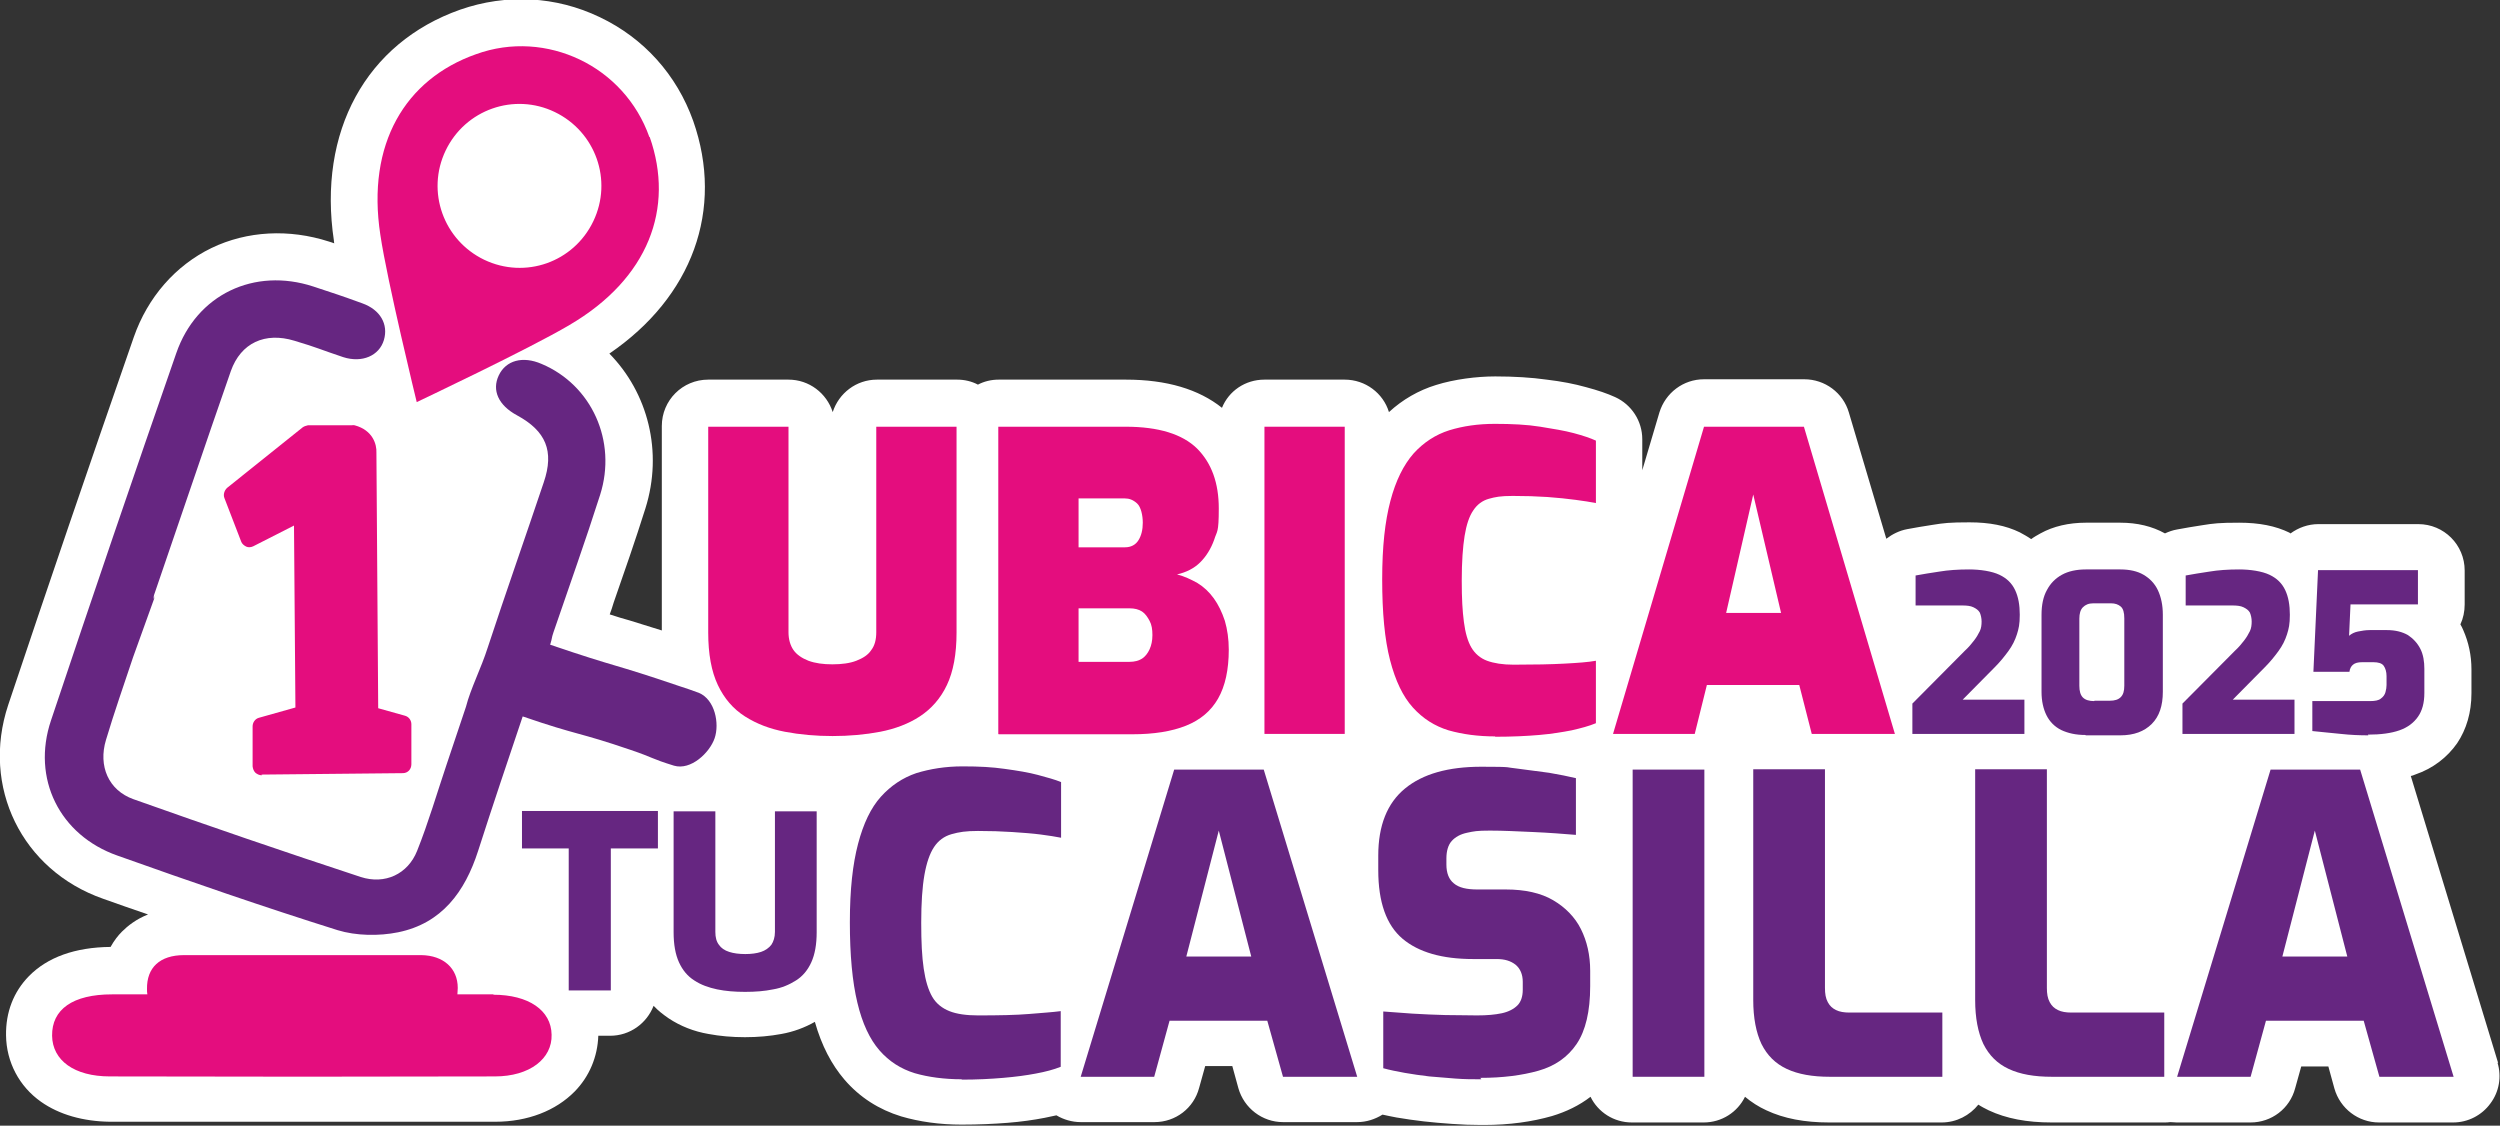
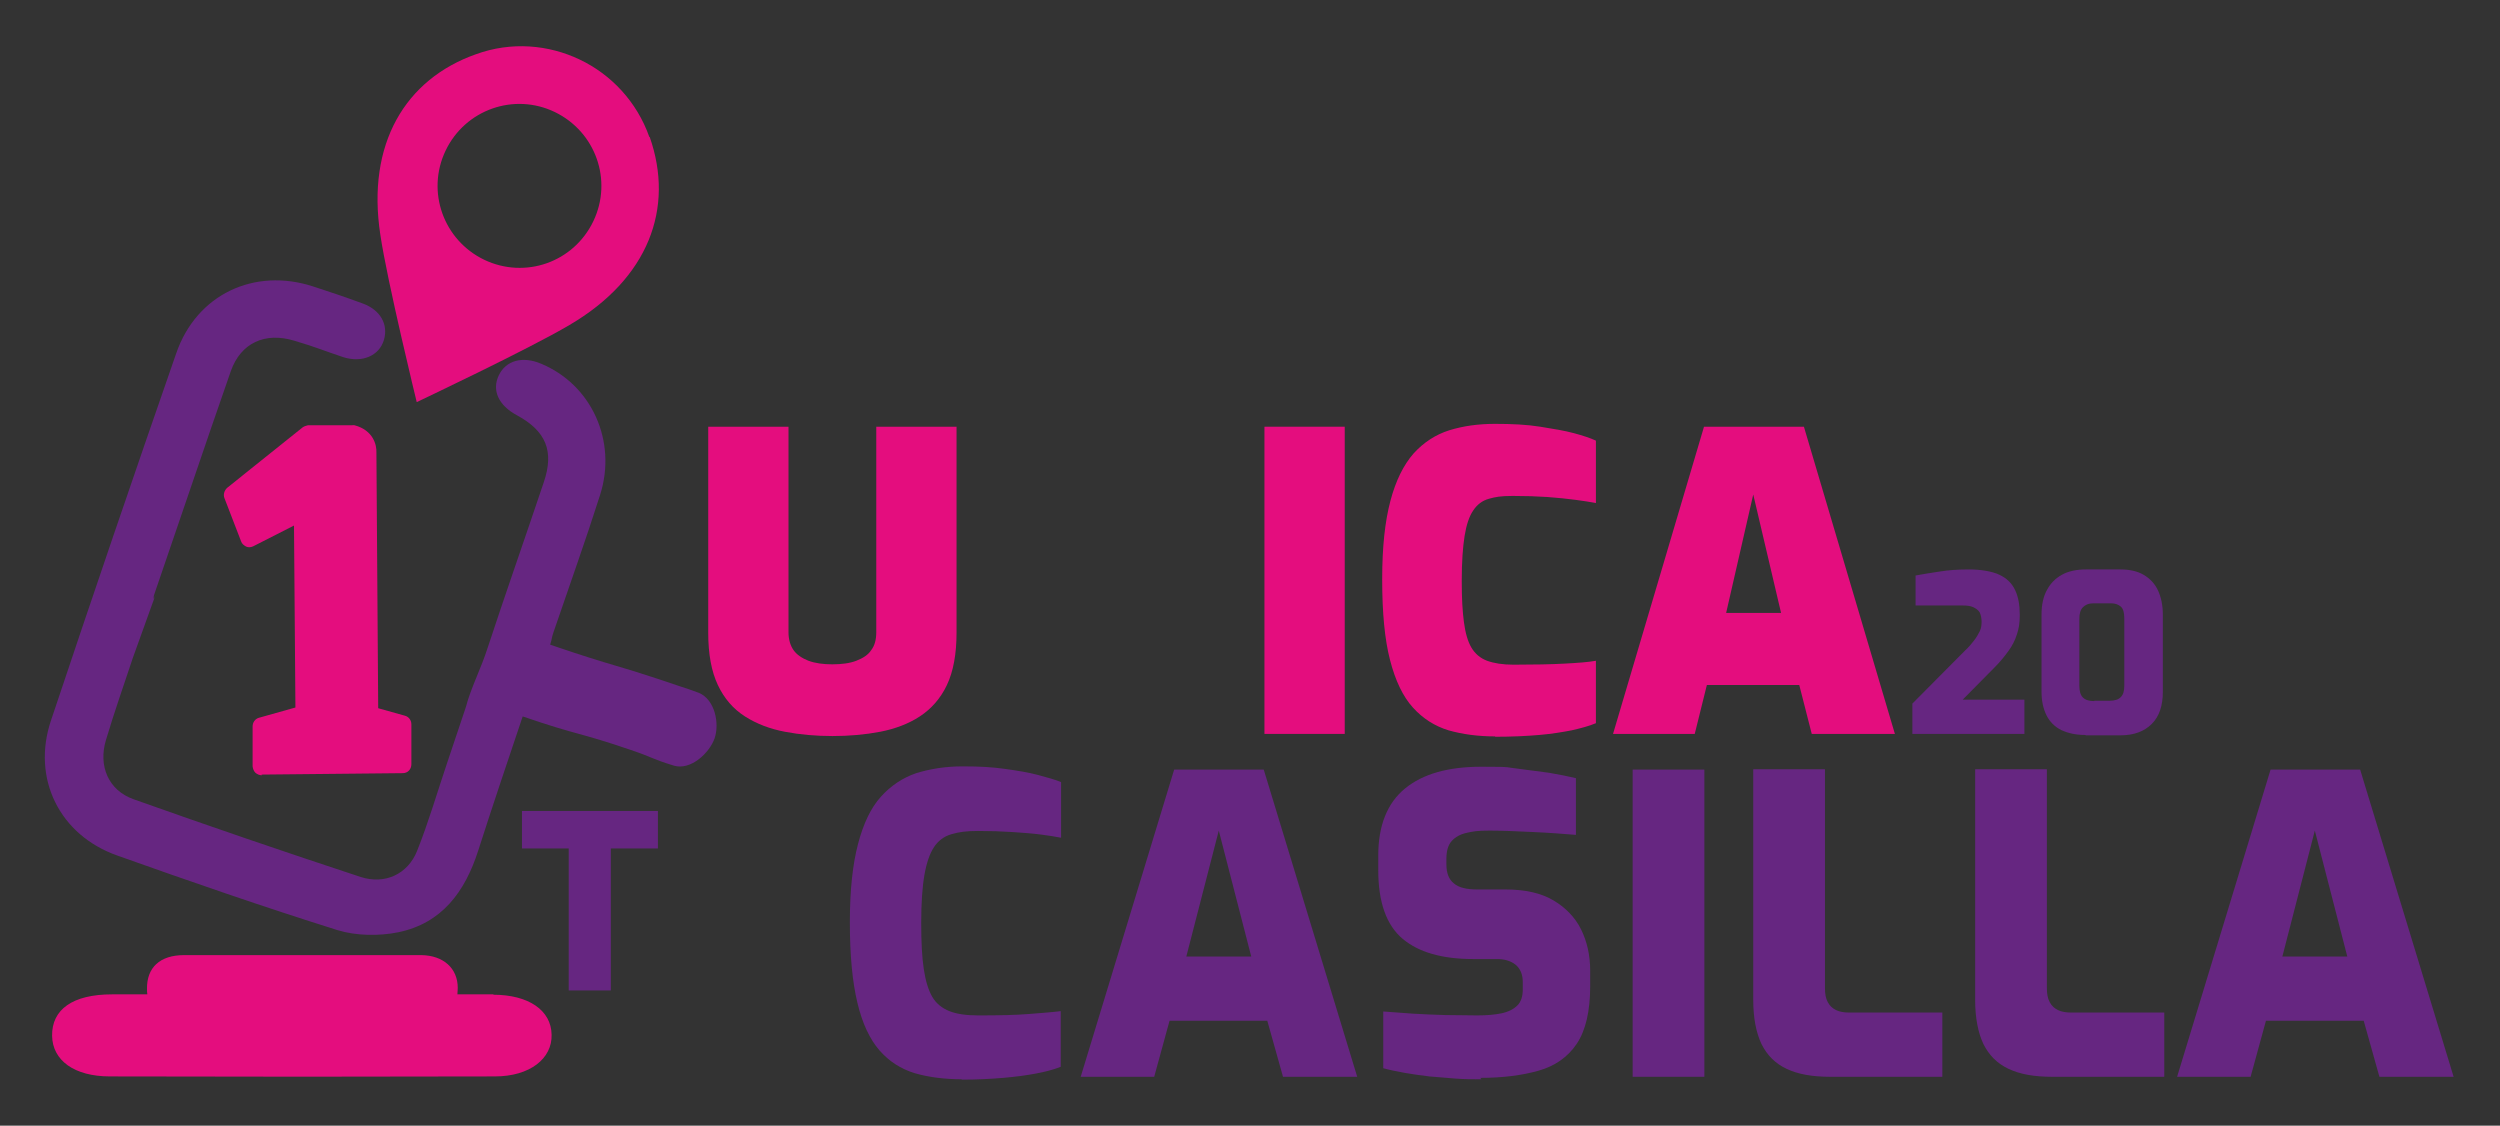
<svg xmlns="http://www.w3.org/2000/svg" id="Capa_1" version="1.1" viewBox="0 0 700.7 315.5">
  <rect x="0" y="0" width="700.7" height="315.5" fill="#333333" stroke="none" />
  <defs>
    <style>
      .st0 {
        fill: #662681;
      }

      .st1 {
        fill: #fff;
      }

      .st2 {
        fill: #e40d7e;
      }
    </style>
  </defs>
-   <path class="st1" d="M700.2,298l-24.5-80.5c.4-.1.8-.2,1.2-.4,5-1.7,9-4.8,11.8-8.8,2.6-3.9,4-8.6,4-14v-6.7c0-3.9-.8-7.6-2.3-11-.2-.5-.5-1.1-.8-1.6.8-1.7,1.2-3.6,1.2-5.6v-9.5c0-7.2-5.8-13-13-13h-28c-2.9,0-5.6,1-7.8,2.6-.1,0-.2-.1-.3-.2-3.9-1.9-8.5-2.8-14.1-2.8s-7.2.2-10.3.7c-2.6.4-5,.8-7.1,1.2-1.2.2-2.3.6-3.4,1.1-3.6-2-7.8-3-12.5-3h-9.7c-4.7,0-9.1,1-12.7,3-.9.5-1.8,1-2.6,1.6-1-.7-2.1-1.3-3.2-1.9-3.9-1.9-8.5-2.8-14.1-2.8s-7.2.2-10.3.7c-2.6.4-5,.8-7.1,1.2-2.2.4-4.2,1.4-5.9,2.7l-10.5-35.4c-1.6-5.5-6.7-9.3-12.5-9.3h-28.1c-5.8,0-10.8,3.8-12.5,9.3l-4.8,16.2v-8.7c0-5.1-3-9.7-7.6-11.8-2.2-1-4.8-1.9-8.2-2.8-3.2-.9-6.8-1.6-11-2.1-4.2-.6-9.2-.9-14.4-.9s-11.5.8-16.6,2.4c-4.9,1.5-9.4,4.1-13.2,7.6-1.6-5.3-6.6-9.1-12.4-9.1h-22.5c-5.4,0-10,3.2-11.9,7.9-6.5-5.2-15.5-7.9-26.9-7.9h-35.7c-2.1,0-4.1.5-5.8,1.4-1.7-.9-3.7-1.4-5.8-1.4h-22.5c-5.8,0-10.7,3.8-12.4,9.1-1.7-5.3-6.6-9.1-12.4-9.1h-22.5c-7.2,0-13,5.8-13,13v57.3c-3.9-1.2-6.5-2-9-2.8-1.8-.5-3.5-1-5.6-1.7.4-1.1.8-2.2,1.1-3.3,3-8.6,6.1-17.5,8.9-26.4,5-15.9.7-32.4-10.1-43.4,23.3-15.9,32.2-40.4,23.5-65.2,0,0,0,0,0,0-4.6-12.9-13.8-23.2-26.2-29.1-12.3-5.9-26.2-6.6-39.1-2.1-26.4,9.3-40,34.2-35.4,64.8,0,.2,0,.4.1.7-.5-.2-.9-.3-1.5-.5-11.2-3.6-22.9-3-32.9,1.8-10.1,4.9-17.9,13.8-21.8,25-12.7,36.5-24.2,70.2-35.2,103.1-7.6,22.9,3.8,46.3,26.6,54.3,4.1,1.5,8.3,2.9,12.6,4.4-3.3,1.3-5.7,3.2-7.3,4.8-1.1,1.1-2.2,2.5-3.2,4.3-10,.1-17.7,2.9-22.9,8.2-4.3,4.4-6.5,10.1-6.4,16.6.1,7.5,3.7,14.3,9.8,18.6,5.1,3.6,11.8,5.5,19.3,5.6,18.6,0,36.6,0,54,0s36.3,0,54,0c9.1,0,17-3.1,22.3-8.5,4.1-4.2,6.4-9.7,6.6-15.6h3.3c5.6,0,10.3-3.5,12.2-8.4,1.2,1.3,2.6,2.4,4.2,3.5,3.3,2.2,7.1,3.7,11.2,4.4,3.2.6,6.6.9,10.2.9h0c3.6,0,7-.3,10.2-.9,3.4-.6,6.6-1.8,9.4-3.4,1.9,6.7,4.7,12,8.3,16.2,4.3,5,9.7,8.4,15.9,10.3,5.1,1.5,10.8,2.3,16.9,2.3h0c4.9,0,9.1-.2,12.9-.5,3.8-.3,7.3-.8,10.4-1.4,1.1-.2,2.2-.5,3.3-.7,2,1.2,4.4,1.9,6.8,1.9h20.7c5.9,0,11-3.9,12.5-9.6l1.7-6.1h7.6l1.7,6.2c1.6,5.6,6.7,9.5,12.5,9.5h20.8c2.6,0,5-.8,7.1-2.1,1.2.3,2.5.5,3.9.8,2.4.4,5,.8,7.7,1.1,2.5.3,5.2.5,7.9.7,2.7.2,5.5.3,8.1.3s.5,0,.8,0c7.2,0,13.5-.9,19.1-2.5,4-1.2,7.7-3,10.8-5.4,2.1,4.3,6.5,7.2,11.6,7.2h20.1c5.1,0,9.5-2.9,11.6-7.2,1.8,1.5,3.8,2.8,6,3.8,4.9,2.3,10.7,3.4,17.6,3.4h31.5c4.2,0,7.9-2,10.3-5,.9.6,1.9,1.1,2.9,1.6,4.9,2.3,10.7,3.4,17.6,3.4h31.5c.6,0,1.2,0,1.8-.1.6,0,1.2.1,1.8.1h20.7c5.9,0,11-3.9,12.5-9.6l1.7-6.1h7.6l1.7,6.2c1.6,5.6,6.7,9.5,12.5,9.5h20.8c4.1,0,8-2,10.4-5.3,2.5-3.3,3.2-7.6,2-11.5Z" />
  <g>
    <g>
      <path class="st2" d="M233.4,206.3c-4.7,0-9.2-.4-13.4-1.2s-7.9-2.2-11.2-4.3-5.8-5-7.6-8.8c-1.8-3.8-2.7-8.7-2.7-14.7v-57.7h22.5v57.6c0,2,.5,3.7,1.4,5s2.4,2.3,4.2,3c1.9.7,4.1,1,6.7,1s4.9-.3,6.7-1,3.3-1.6,4.2-3c1-1.3,1.4-3,1.4-5v-57.6h22.5v57.7c0,6-.9,10.9-2.7,14.7-1.8,3.8-4.4,6.7-7.6,8.8-3.2,2.1-7,3.5-11.1,4.3-4.2.8-8.7,1.2-13.4,1.2Z" />
-       <path class="st2" d="M279.8,205.7v-86.1h35.7c9.3,0,15.9,2.1,20,6.1,4.1,4.1,6.1,9.7,6.1,16.8s-.5,6.2-1.3,8.8c-.9,2.5-2.2,4.6-3.9,6.3-1.7,1.7-3.9,2.8-6.5,3.4,2,.5,3.9,1.4,5.7,2.4,1.8,1.1,3.3,2.5,4.6,4.3,1.3,1.8,2.3,3.9,3.1,6.3.7,2.4,1.1,5.1,1.1,8.1,0,5.6-1,10.2-3,13.7-2,3.5-5,6-9,7.6-4,1.6-9,2.4-15,2.4h-37.5ZM302.3,153.4h13c1.7,0,3-.7,3.8-2s1.2-2.9,1.2-4.9-.5-4.4-1.6-5.4-2.2-1.4-3.4-1.4h-13v13.7h0ZM302.3,185.5h14.3c1.4,0,2.5-.3,3.5-.9.9-.6,1.6-1.5,2.1-2.6s.8-2.4.8-4-.2-2.9-.8-4-1.2-2-2.1-2.6c-.9-.6-2.1-.9-3.5-.9h-14.3v15.1h0Z" />
      <path class="st2" d="M354.4,205.7v-86.1h22.5v86.1h-22.5Z" />
      <path class="st2" d="M419.1,206.4c-4.9,0-9.2-.6-13.1-1.7-3.9-1.2-7.2-3.3-10-6.4-2.8-3.1-4.9-7.5-6.4-13.3-1.5-5.8-2.2-13.3-2.2-22.6s.8-16.3,2.3-22c1.5-5.7,3.7-10.1,6.5-13.3,2.8-3.1,6.2-5.3,10-6.5,3.9-1.2,8.1-1.8,12.8-1.8s9,.2,12.7.8,6.8,1.1,9.4,1.8c2.6.7,4.7,1.4,6.2,2.1v17.5c-1.5-.3-3.4-.6-5.7-.9s-5-.6-7.9-.8c-3-.2-6.2-.3-9.7-.3s-4.9.3-6.7.8-3.3,1.6-4.4,3.3c-1.1,1.6-1.9,4-2.4,7.1s-.8,7.3-.8,12.5.2,8.5.6,11.6c.4,3.1,1.1,5.5,2.1,7.2,1,1.7,2.5,3,4.4,3.7,1.9.7,4.4,1.1,7.4,1.1,5.9,0,10.6-.1,14.3-.3,3.7-.2,6.6-.4,8.8-.8v17.5c-1.9.8-4.2,1.4-6.8,2-2.6.5-5.6,1-9.1,1.3-3.5.3-7.6.5-12.4.5h0Z" />
      <path class="st2" d="M452.1,205.7l25.5-86.1h28l25.5,86.1h-23.3l-3.5-13.7h-25.9l-3.4,13.7h-23.1,0ZM483.8,171.8h15.4l-7.8-33.2-7.6,33.2h0Z" />
    </g>
    <g>
      <path class="st0" d="M269.6,302.5c-4.9,0-9.4-.6-13.2-1.7-3.9-1.2-7.2-3.3-9.9-6.4-2.7-3.1-4.8-7.5-6.2-13.4-1.4-5.8-2.1-13.3-2.1-22.5s.8-16.3,2.3-22,3.6-10.1,6.4-13.2c2.8-3.1,6.1-5.3,9.9-6.6,3.9-1.2,8.2-1.9,13-1.9s8.3.2,11.8.7c3.6.5,6.7,1,9.3,1.7,2.6.7,4.8,1.3,6.5,2v15.6c-1.5-.3-3.4-.6-5.7-.9-2.3-.3-5-.5-8-.7-3-.2-6.2-.3-9.6-.3s-5.3.3-7.4.9c-2.1.6-3.7,1.8-4.9,3.6-1.2,1.8-2.1,4.4-2.7,7.8s-.9,7.9-.9,13.4.2,9.5.7,12.9c.5,3.4,1.3,6,2.4,7.9s2.8,3.2,4.8,4,4.7,1.2,8,1.2c5.9,0,10.7-.1,14.3-.4s6.6-.5,8.9-.8v15.6c-2,.8-4.3,1.4-7,1.9-2.6.5-5.6.9-9.1,1.2s-7.3.5-11.7.5h0Z" />
      <path class="st0" d="M302.9,301.8l26.2-86.1h25.1l26.2,86.1h-20.8l-4.4-15.7h-27.4l-4.3,15.7h-20.7,0ZM332.6,268.1h18.1l-9.1-35.3-9.1,35.3h0Z" />
      <path class="st0" d="M415.2,302.5c-2.4,0-4.8,0-7.3-.2-2.4-.2-4.9-.4-7.3-.6-2.4-.3-4.7-.6-6.9-1-2.2-.4-4.2-.8-6-1.3v-15.9c2.5.2,5.2.4,8.2.6,3,.2,6.1.3,9.2.4,3.1,0,6.1.1,8.9.1s5-.2,6.9-.6c1.9-.4,3.4-1.2,4.4-2.2,1-1,1.5-2.5,1.5-4.4v-2.2c0-2.1-.7-3.7-2-4.8-1.4-1.1-3.1-1.6-5.3-1.6h-6.6c-8.7,0-15.3-1.9-19.8-5.7-4.5-3.8-6.8-10.2-6.8-19.2v-4.1c0-8.4,2.5-14.7,7.5-18.8s12.1-6.1,21.4-6.1,6.7.2,9.9.5c3.2.4,6.2.8,9.1,1.2,2.9.5,5.4,1,7.5,1.5v15.9c-3.6-.3-7.5-.6-12-.8s-8.4-.4-12.1-.4-4.5.2-6.4.6c-1.9.4-3.3,1.2-4.3,2.3-1,1.1-1.5,2.8-1.5,4.9v1.7c0,2.4.7,4.2,2.1,5.3,1.4,1.2,3.6,1.7,6.6,1.7h8c5.3,0,9.8,1,13.2,3s6.1,4.7,7.8,8.1c1.7,3.4,2.6,7.3,2.6,11.7v4.3c0,7.1-1.3,12.5-3.8,16.2-2.5,3.7-6.1,6.2-10.7,7.5-4.6,1.3-10,2-16.3,2h0Z" />
      <path class="st0" d="M457.6,301.8v-86.1h20.1v86.1h-20.1Z" />
      <path class="st0" d="M512.9,301.8c-4.9,0-8.9-.7-12.1-2.2-3.2-1.5-5.5-3.8-7.1-7-1.5-3.2-2.3-7.3-2.3-12.3v-64.7h20.1v61.3c0,1.6.2,2.9.8,4s1.3,1.7,2.3,2.2c1,.5,2.3.7,3.7.7h26.1v18h-31.5Z" />
      <path class="st0" d="M575.1,301.8c-4.9,0-8.9-.7-12.1-2.2-3.2-1.5-5.5-3.8-7.1-7-1.5-3.2-2.3-7.3-2.3-12.3v-64.7h20.1v61.3c0,1.6.2,2.9.8,4s1.3,1.7,2.3,2.2c1,.5,2.3.7,3.7.7h26.1v18h-31.5,0Z" />
      <path class="st0" d="M610.2,301.8l26.2-86.1h25.1l26.2,86.1h-20.8l-4.4-15.7h-27.4l-4.3,15.7h-20.7ZM639.8,268.1h18.1l-9.1-35.3-9.1,35.3h0Z" />
    </g>
    <g>
      <path class="st0" d="M159.4,277.6v-39.8h-13.1v-10.5h38.1v10.5h-13.2v39.8h-11.7Z" />
-       <path class="st0" d="M208.8,278c-2.8,0-5.4-.2-7.8-.7-2.4-.5-4.6-1.3-6.4-2.5-1.9-1.2-3.3-2.9-4.3-5.1s-1.5-5-1.5-8.4v-33.9h11.7v33.8c0,1.5.3,2.7,1,3.6.6.9,1.6,1.6,2.9,2,1.2.4,2.8.6,4.5.6s3.2-.2,4.4-.6,2.2-1.1,2.9-2c.6-.9,1-2.1,1-3.6v-33.8h11.7v33.9c0,3.4-.5,6.2-1.5,8.4s-2.4,3.9-4.3,5.1c-1.9,1.2-4,2.1-6.4,2.5-2.4.5-5,.7-7.8.7h0Z" />
    </g>
    <g>
      <path class="st0" d="M536,205.7v-8.5l14.7-14.8c1.1-1,1.9-2,2.6-2.9.7-.9,1.2-1.8,1.6-2.6s.5-1.8.5-2.7-.2-1.8-.5-2.5c-.4-.7-1-1.1-1.8-1.5s-1.9-.5-3.2-.5h-13v-8.4c2-.4,4.2-.7,6.7-1.1,2.4-.4,5.2-.6,8.3-.6s6.4.5,8.5,1.5c2.1,1,3.5,2.4,4.4,4.3.9,1.9,1.3,4.2,1.3,6.9s-.3,3.9-.8,5.5-1.3,3.2-2.4,4.7-2.3,3-3.8,4.5l-9,9.1h17.3v9.6h-31.4,0Z" />
      <path class="st0" d="M584.5,206c-2.7,0-4.9-.5-6.8-1.4-1.8-.9-3.2-2.3-4.1-4.1s-1.4-4-1.4-6.6v-21.6c0-2.8.5-5.1,1.5-6.9,1-1.9,2.4-3.3,4.2-4.3,1.8-1,4.1-1.5,6.7-1.5h9.7c2.6,0,4.8.5,6.5,1.5s3.1,2.4,4,4.3c.9,1.9,1.4,4.2,1.4,6.9v21.6c0,3.9-1,6.9-3.1,9s-5,3.2-8.8,3.2h-9.7,0ZM587.1,196.4h4.2c1.4,0,2.4-.3,3.1-1,.7-.7,1-1.7,1-3.2v-18.9c0-1.6-.3-2.7-1-3.3s-1.6-.9-2.7-.9h-5c-1.3,0-2.2.4-2.9,1.1s-1,1.8-1,3.2v18.8c0,1.5.3,2.6,1,3.3s1.8,1,3.1,1h0Z" />
-       <path class="st0" d="M611.7,205.7v-8.5l14.7-14.8c1.1-1,1.9-2,2.6-2.9.7-.9,1.2-1.8,1.6-2.6s.5-1.8.5-2.7-.2-1.8-.5-2.5c-.4-.7-1-1.1-1.8-1.5s-1.9-.5-3.2-.5h-13v-8.4c2-.4,4.2-.7,6.7-1.1,2.4-.4,5.2-.6,8.3-.6s6.4.5,8.5,1.5c2.1,1,3.5,2.4,4.4,4.3.9,1.9,1.3,4.2,1.3,6.9s-.3,3.9-.8,5.5-1.3,3.2-2.4,4.7-2.3,3-3.8,4.5l-9,9.1h17.3v9.6h-31.4,0Z" />
-       <path class="st0" d="M663.8,206.1c-2.4,0-5-.1-7.7-.4s-5.4-.5-8-.8v-8.4h16.2c1.4,0,2.4-.2,3-.7.7-.5,1.1-1.1,1.3-1.8.2-.7.3-1.4.3-2v-2.5c0-1.2-.3-2.2-.8-2.9-.5-.7-1.5-1-2.9-1h-3.1c-1.2,0-2,.2-2.6.7-.5.4-.9,1.1-1,2h-10.1l1.3-28.5h28v9.6h-18.9l-.4,8.8c.7-.6,1.5-1,2.5-1.2,1-.2,2.1-.4,3.3-.4h4.8c2.4,0,4.3.5,5.9,1.4,1.5,1,2.7,2.3,3.5,3.9s1.1,3.5,1.1,5.6v6.7c0,2.8-.6,5-1.8,6.7s-2.9,3-5.2,3.8c-2.3.8-5.2,1.2-8.8,1.2h0Z" />
    </g>
    <path class="st2" d="M138.4,278.7c-3.4,0-6.8,0-10.2,0,0-.6.1-1.1.1-1.8,0-5.5-4-9.1-10.2-9.2-11.2,0-22.4,0-33.6,0s-22,0-32.9,0c-6.8,0-10.5,3.5-10.4,9.5,0,.5,0,1,.1,1.5-3.3,0-6.6,0-9.9,0-11,0-16.9,4.2-16.8,11.6.1,6.9,6.2,11.4,16.2,11.4,36,.1,72,.1,107.9,0,9.8,0,16.1-5,15.9-11.7-.1-6.8-6.4-11.2-16.4-11.2h0Z" />
    <path class="st0" d="M43.6,166.7l-6.3,17.5c-2.6,7.8-5.3,15.5-7.6,23.2-2.2,7.3.7,14.1,7.7,16.6,21.1,7.5,42.4,14.8,63.7,21.8,6.8,2.2,13.2-.8,15.8-7.3,3.2-8,5.6-16.3,8.3-24.3l5.4-16.1c1.3-5.1,4.3-10.9,6.1-16.6,5.1-15.5,10.5-30.8,15.7-46.3,3-8.8.6-14.4-7.5-18.8-5.2-2.8-7.1-7-5.1-11.2,2-4.2,6.7-5.5,12-3.2,14,5.9,21.2,21.6,16.4,36.7-4.1,12.9-8.7,25.7-13.1,38.6-.6,1.8-.2,1.1-.9,3.4,19.7,6.7,16.8,5,36.2,11.6,1.8.6,3.7,1.2,5.5,1.9,4.5,1.9,5.8,8.6,4.4,12.7-1.4,4.1-6.7,9.1-11.4,7.7-6.5-2-5.6-2.2-12.1-4.4-14.9-5.1-14.6-4-30.3-9.4-4.6,13.7-8.2,24.3-12.5,37.7-3.7,11.5-10.2,20.3-22.4,22.8-5.4,1.1-11.8,1-17-.6-20.7-6.5-41.2-13.6-61.7-20.9-16.2-5.7-24.1-21.6-18.6-37.9,11.5-34.4,23.2-68.7,35.1-102.9,5.7-16.5,21.9-24.1,38.4-18.7,6.6,2.2,7.1,2.3,13.7,4.7,5.1,1.8,7.4,5.9,6.1,10.3-1.3,4.4-6.1,6.5-11.4,4.8-6.6-2.2-7-2.6-13.7-4.6-8.2-2.5-15,.6-17.8,8.5-7.3,20.9-14.3,41.8-21.5,62.7-.2.5-.1,1.1-.1,1.2" />
    <path class="st2" d="M73.4,217.3c-.7,0-1.3-.3-1.8-.7-.5-.5-.7-1.1-.8-1.8v-11.2c0-1.1.7-2.1,1.7-2.4l10.3-2.9-.4-51-11.4,5.8c-.6.3-1.4.4-2,.1s-1.2-.8-1.4-1.4l-4.7-12.2c-.4-1,0-2.2.8-2.9l21.1-16.9c.4-.3,1-.5,1.5-.6h12.4c.2-.1.5,0,.7,0,5.2,1.4,6.2,5.5,6.1,7.6l.5,71.7,7.5,2.1c1.1.3,1.8,1.3,1.8,2.4v11.2c0,1.4-1,2.5-2.4,2.5l-39.6.4h0Z" />
-     <path class="st2" d="M182,38.4c-3.5-9.9-10.7-17.5-19.5-21.7s-19.2-5.1-29.1-1.5c-19.8,7-30.7,25.1-26.8,50.6,1.9,12.9,10.2,46.9,10.2,46.9,0,0,31.5-14.9,42.8-21.6,22.2-13,29.5-32.8,22.5-52.7h0ZM135.7,72.8c-11.4-5.5-16.3-19.1-10.8-30.6s19.2-16.3,30.6-10.8c11.4,5.5,16.3,19.1,10.8,30.6s-19.1,16.3-30.6,10.8Z" />
+     <path class="st2" d="M182,38.4c-3.5-9.9-10.7-17.5-19.5-21.7s-19.2-5.1-29.1-1.5c-19.8,7-30.7,25.1-26.8,50.6,1.9,12.9,10.2,46.9,10.2,46.9,0,0,31.5-14.9,42.8-21.6,22.2-13,29.5-32.8,22.5-52.7h0ZM135.7,72.8c-11.4-5.5-16.3-19.1-10.8-30.6s19.2-16.3,30.6-10.8c11.4,5.5,16.3,19.1,10.8,30.6s-19.1,16.3-30.6,10.8" />
  </g>
</svg>